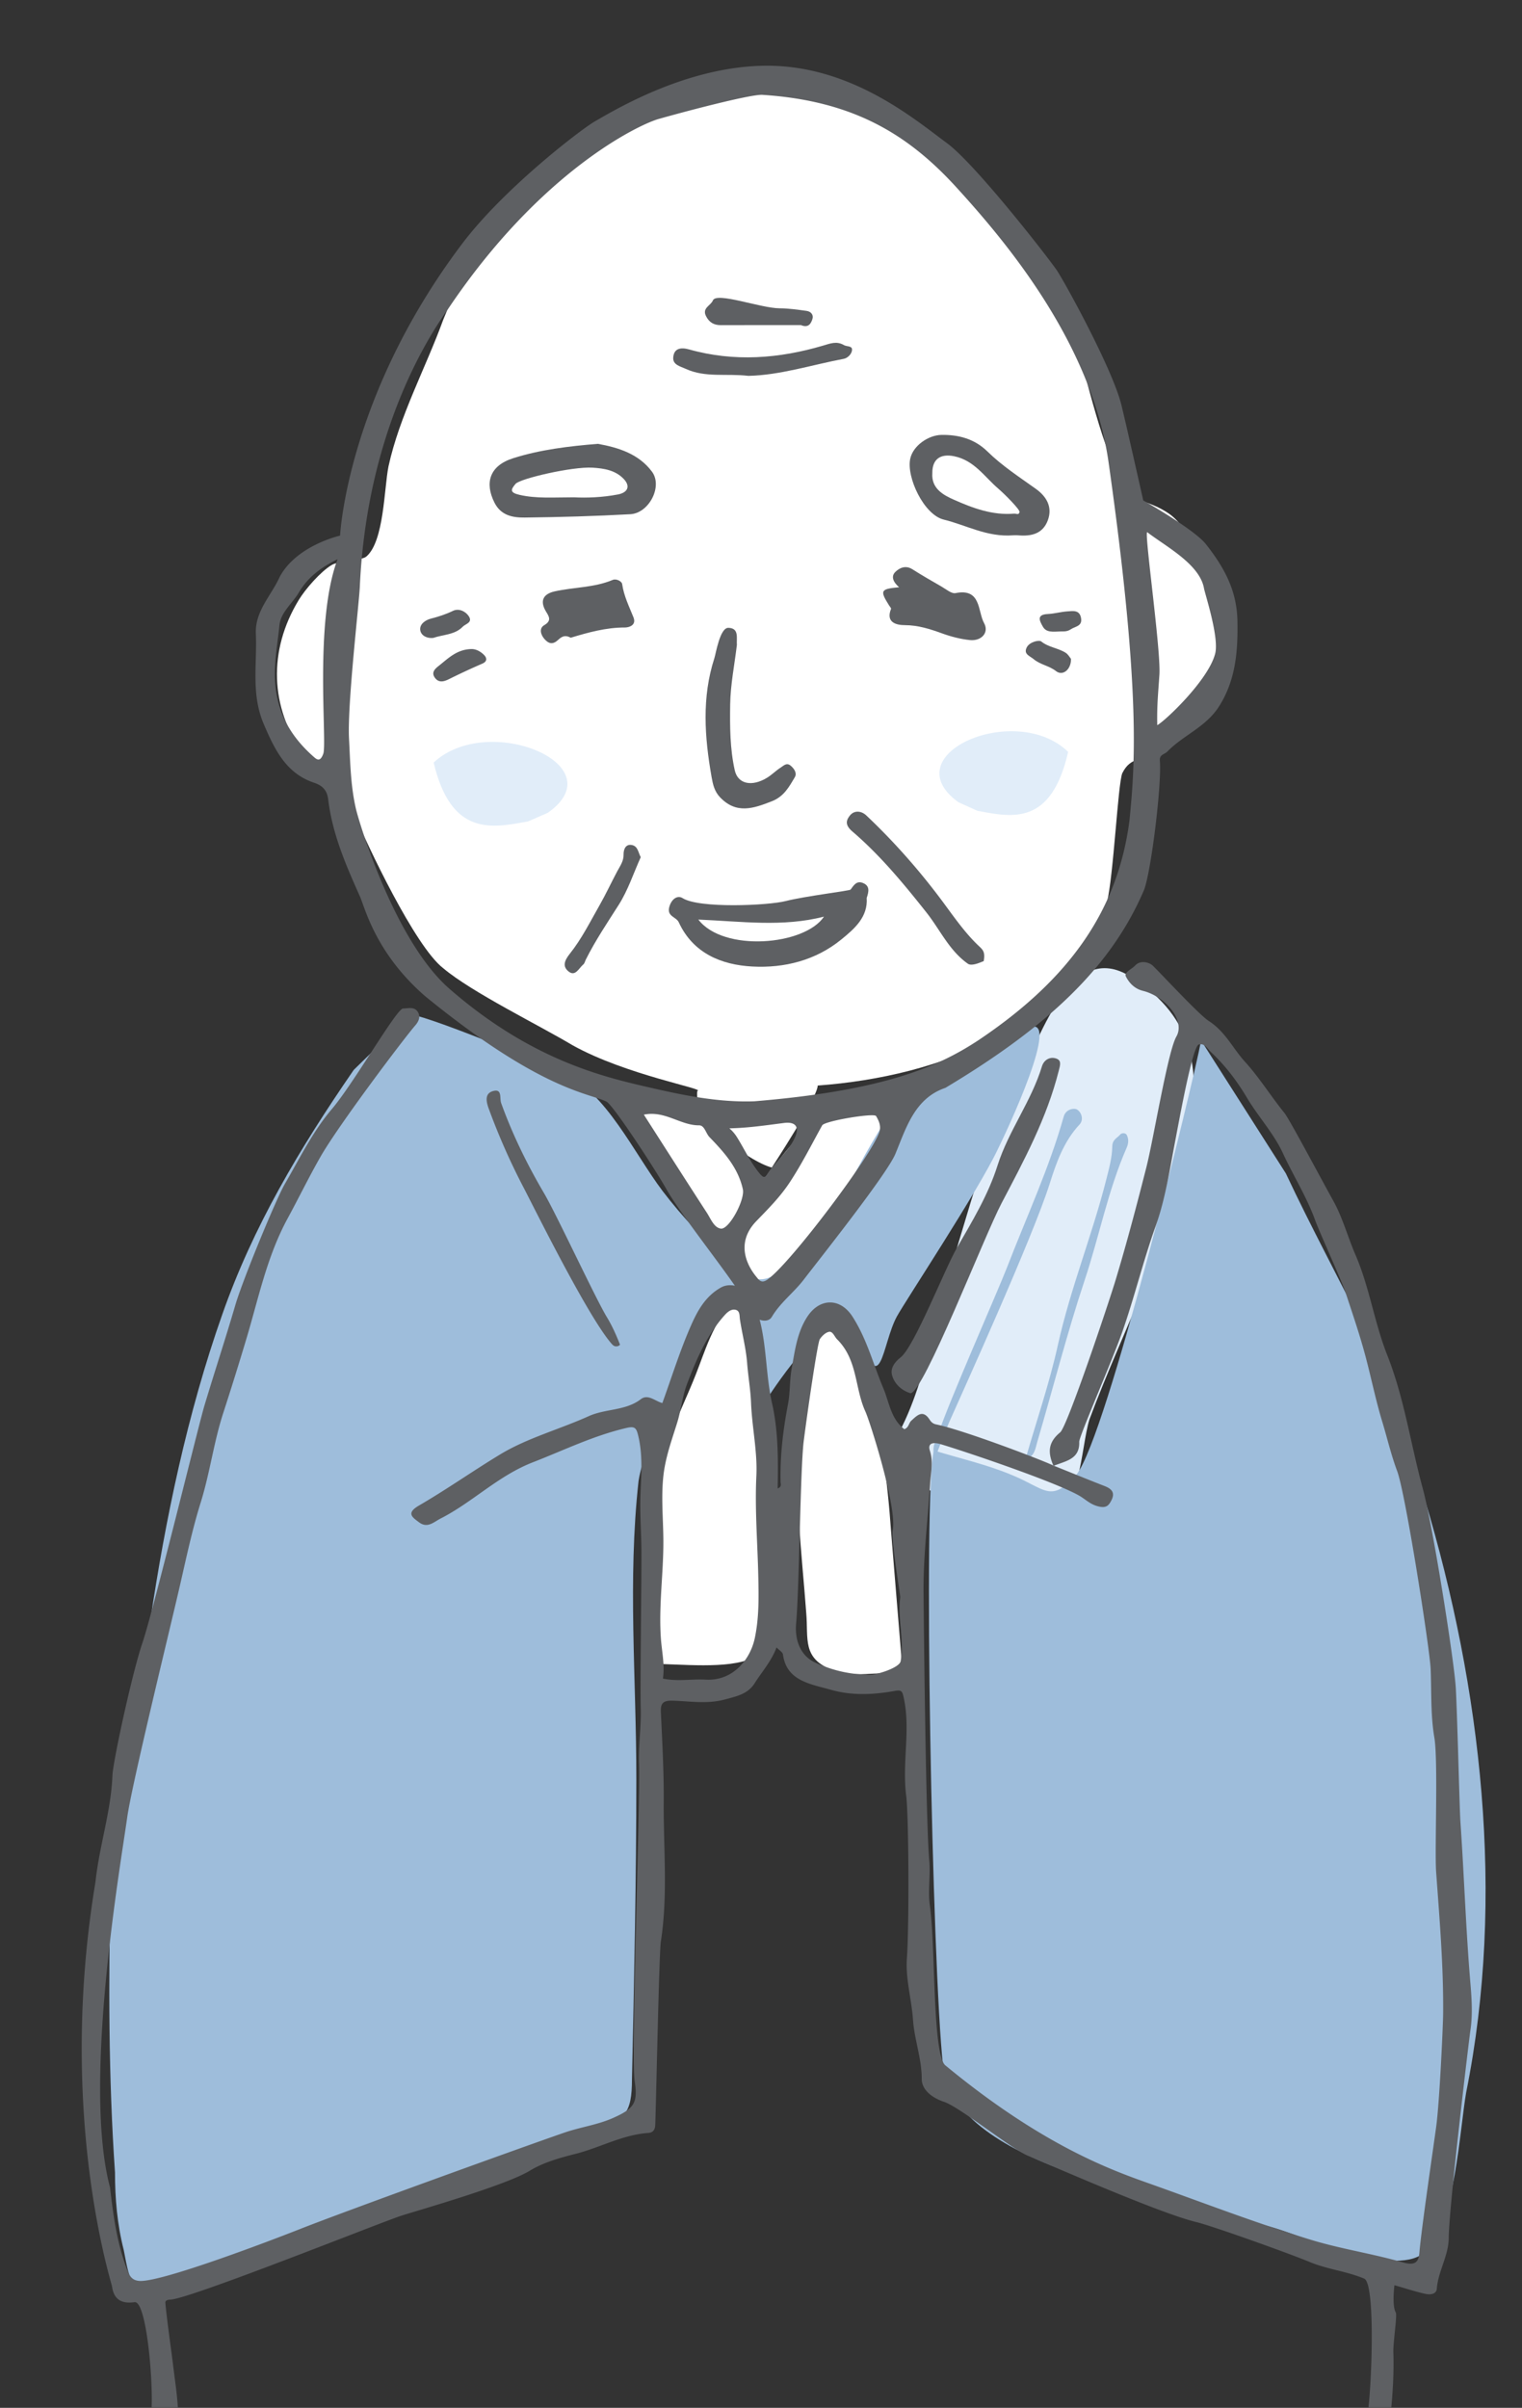
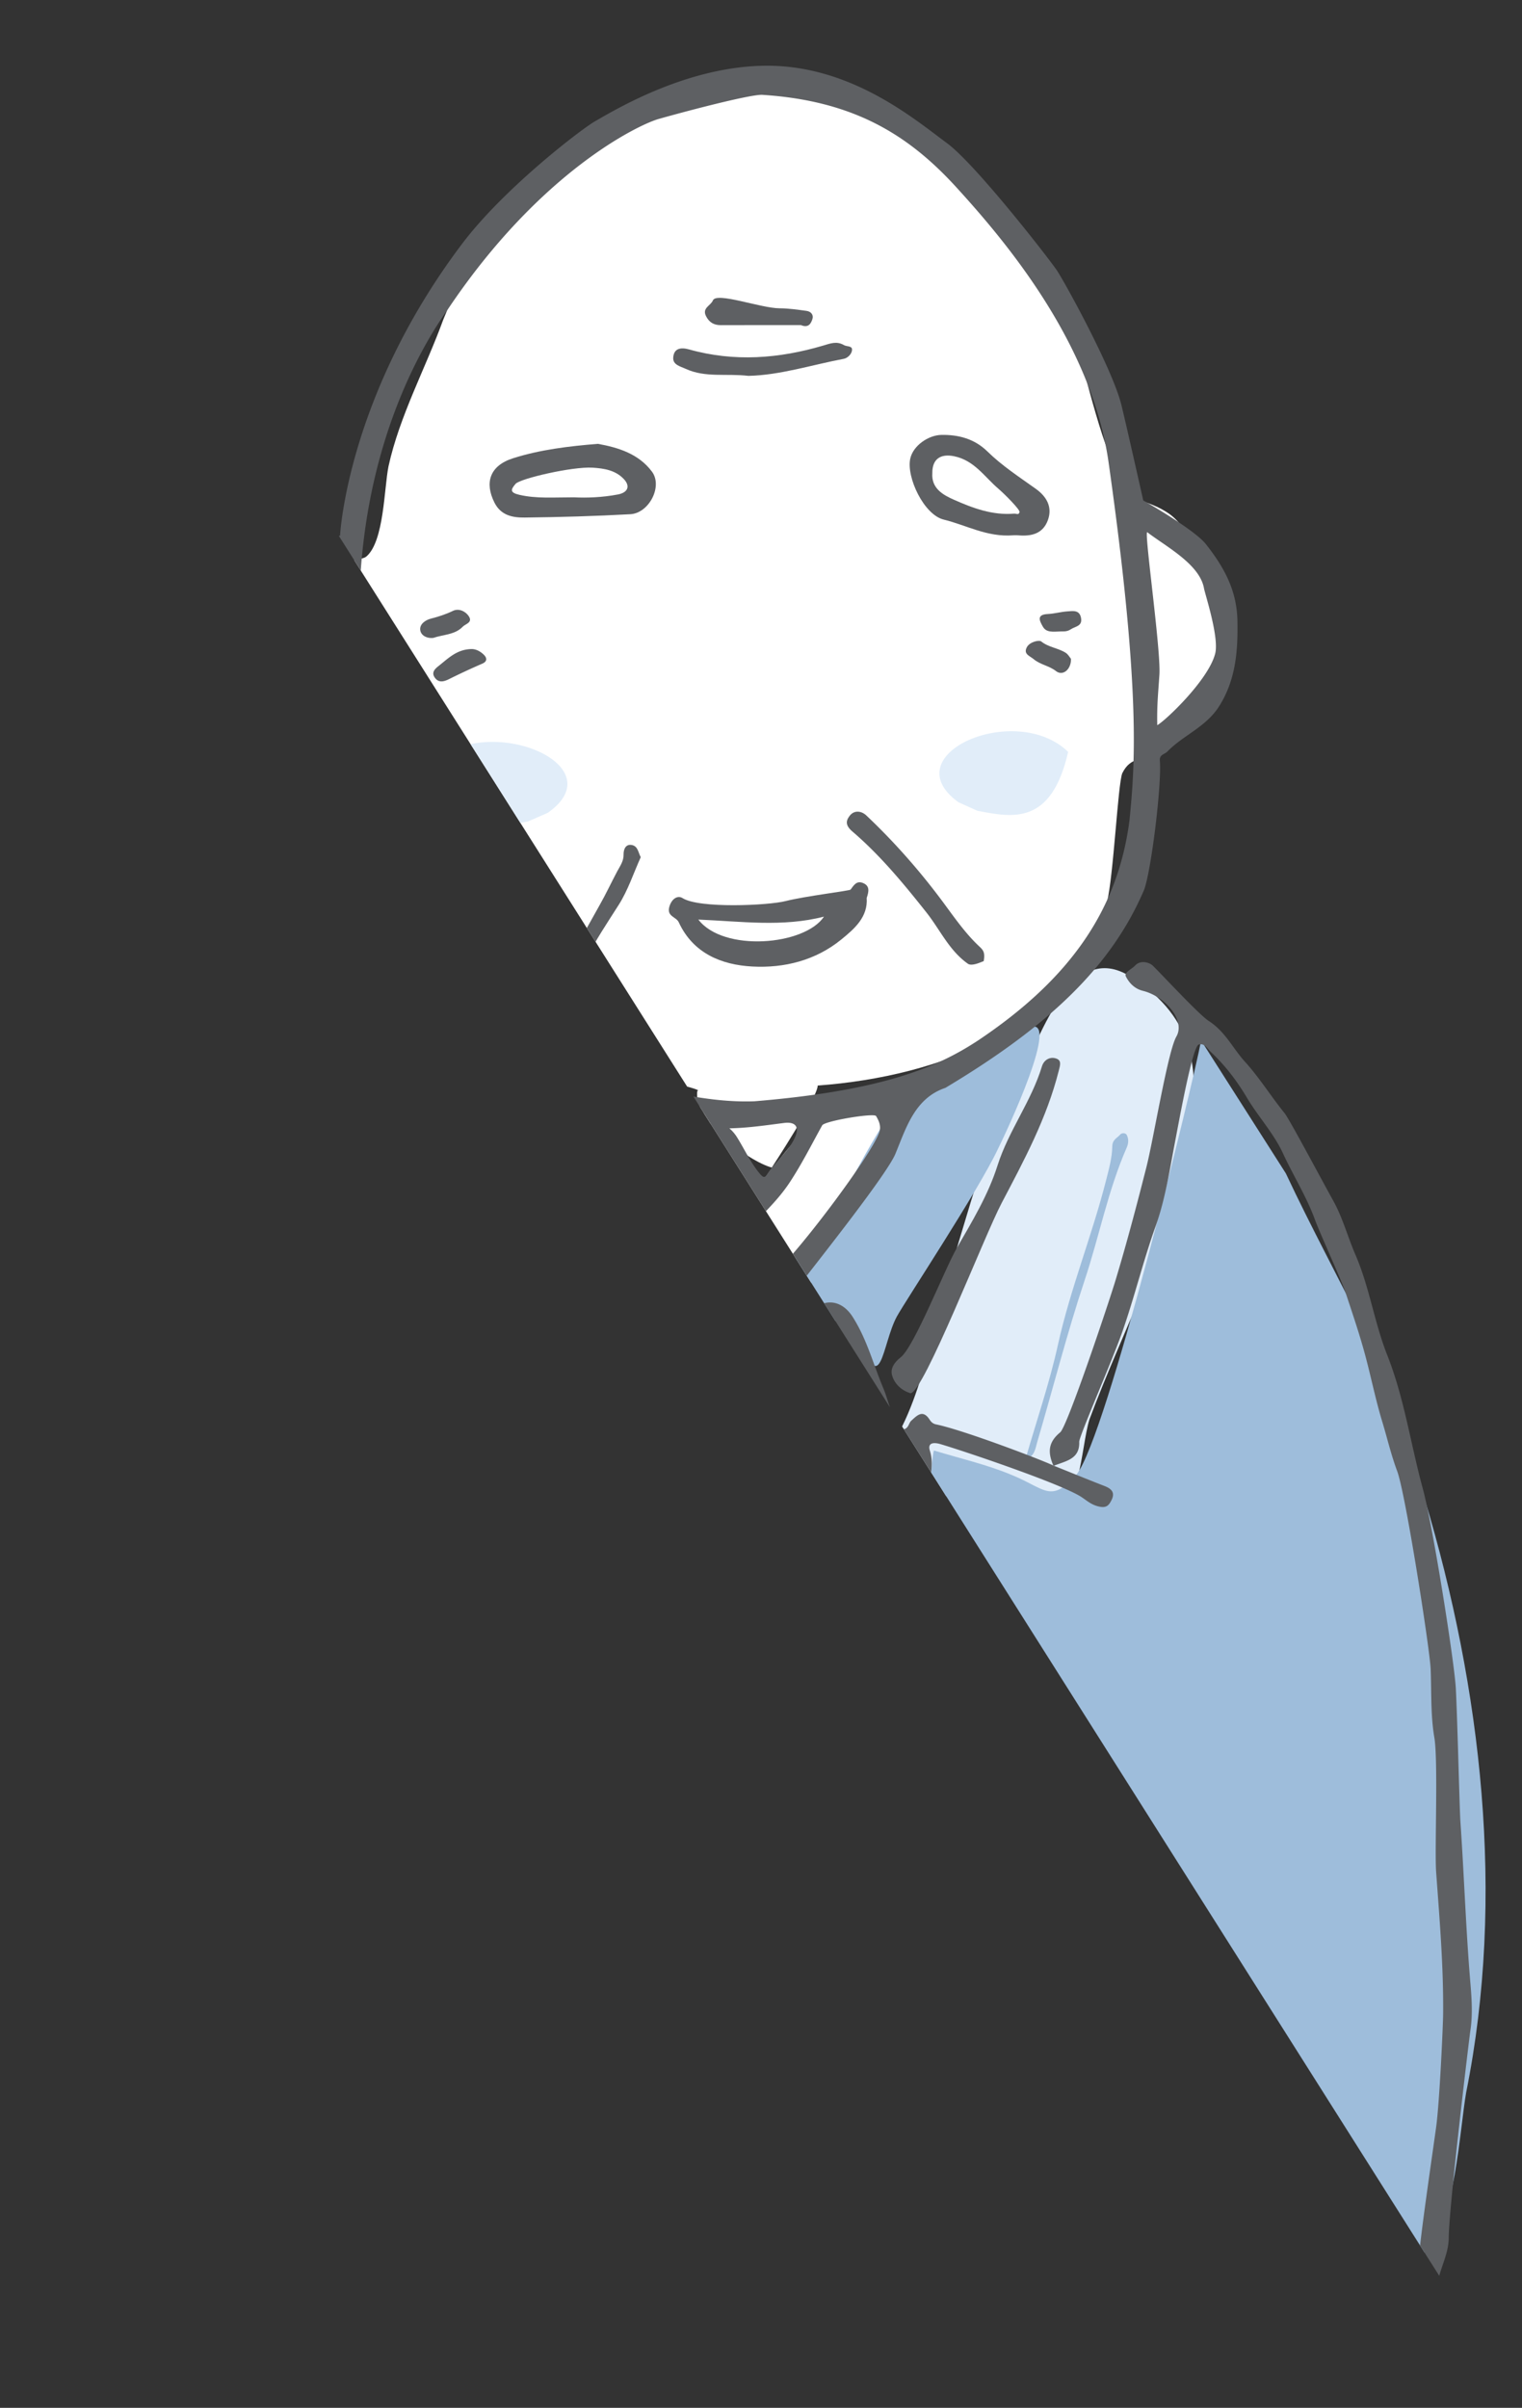
<svg xmlns="http://www.w3.org/2000/svg" viewBox="0 0 287 454" fill-rule="evenodd" clip-rule="evenodd" stroke-linejoin="round" stroke-miterlimit="2">
  <rect x="0" y="0" width="287" height="454" fill="#333333" stroke="none" />
  <g transform="matrix(.808 0 0 .949 56.367 34.96)">
    <path fill="none" d="M-69.787-36.856h355.305V441.44H-69.787z" />
    <clipPath id="a">
-       <path d="M-69.787-36.856h355.305V441.44H-69.787z" />
+       <path d="M-69.787-36.856h355.305V441.44z" />
    </clipPath>
    <g clip-path="url(#a)">
      <path d="M79.175 184.259c3.579 0 12.779-1.307 15.337 0 4.6 2.612 13.29 13.928 13.29 13.928s10.225-11.316 14.315-14.364c5.112-3.917 15.143-2.204 21.788-2.204 2.556 9.576-11.565 18.745-17.189 26.144-4.088 5.66-15.846 27.424-23.004 10.882L79.175 184.26z" fill="#fff" fill-rule="nonzero" />
      <path d="M134.384 254.34c10.224-8.27 13.291-26.988 17.38-38.304 4.601-12.19 8.18-25.247 15.338-36.565 5.622-9.576 12.78-30.033 27.093-22.199 15.335 8.27 16.358 19.152 13.291 33.08-4.09 20.025-14.825 36.13-23.004 54.847-2.044 5.659-2.044 19.153-10.224 20.023-8.179.871-40.897-10.449-40.897-10.449" fill="#e1edf9" fill-rule="nonzero" />
      <path d="M12.798 175.728c-12.78 15.79-23.515 31.187-30.672 48.556-8.18 19.74-13.291 40.664-16.87 61.19-3.066 16.975-8.69 35.135-9.201 52.506-.511 18.554-.511 37.896 1.023 56.845 0 5.132.51 10.265 2.044 15.396 1.534 6.712 1.534 9.082 11.245 6.712 12.781-3.158 90.997-26.843 97.642-29.607 8.178-2.765 9.713-4.344 9.713-11.055.511-19.737 1.021-39.872 1.021-59.61 0-20.134-2.044-39.476.513-59.215 1.533-8.291 9.825-20.136 13.915-28.426 7.157-13.423 16.546 11.448 16.546 11.448s17.17-22.494 20.659-13.025c5.465 14.835 5.623 2.76 9.2-2.763 2.045-3.158 18.916-24.87 23.517-33.161 4.089-7.106 15.957-29.611 5.623-23.291-8.691 6.316-19.937 5.131-27.095 12.237-9.202 8.685-15.336 24.87-26.071 32.767-6.135 5.131-8.69 5.526-14.824.789-5.624-3.948-11.247-9.08-15.848-14.212-6.645-7.5-13.29-19.739-23.004-23.29-4.602-1.975-29.138-10.66-35.785-11.845L12.8 175.728z" fill="#9ebddb" fill-rule="nonzero" />
      <path d="M210.554 169.898c-2.045 9.139-21.87 78.227-29.027 86.174-6.135 5.96-7.268 2.828-15.448.047-5.623-1.985-11.757-3.179-17.892-4.766-2.556 7.945-.42 102.418 2.135 122.283 2.555 20.264 54.609 26.715 76.08 31.88 8.689 1.986 30.16 10.728 36.805 4.768 6.646-5.96 7.67-23.84 9.202-31.39 9.203-38.937 3.579-80.261-9.712-118.007-4.089-11.125-7.158-22.25-13.803-32.98-6.135-10.727-12.439-20.489-18.574-31.614l-19.766-26.395z" fill="#9ebddb" fill-rule="nonzero" />
-       <path d="M148.5 252.76c-1.01-2.074.108-3.152.555-4.327 2.467-6.476 13.986-28.573 16.258-33.585 4.492-9.913 9.78-19.573 13.17-29.837.493-1.493 2.386-1.73 3.047-1.427 1.076.49 1.716 2.031.636 3.011-3.683 3.347-5.436 7.638-6.95 11.732-3.931 10.634-20.535 41.774-23.394 47.271-1.108 2.129-2.016 4.329-3.322 7.161" fill="#9ebddb" />
      <path d="M169.519 253.206c2.647-7.821 5.637-15.218 7.604-22.807 2.9-11.179 7.99-21.777 11.278-32.834.648-2.176 1.375-4.404 1.413-6.616.023-1.411 1.182-1.663 1.866-2.385.29-.31 1.22-.362 1.5.078.498.778.439 1.687.016 2.507-4.374 8.483-6.398 17.605-9.819 26.355-4.151 10.623-7.383 21.507-11.103 32.255-.415 1.199-.51 2.716-2.755 3.447" fill="#9ebddb" />
      <path d="M82.242 293.742c6.645 0 17.891 1.142 23.515-1.142 7.156-3.812 1.023-68.187-3.067-69.712-4.09-1.142-7.669 8-9.201 11.428-4.09 9.524-10.225 17.524-10.225 28.19l-1.022 31.236z" fill="#fff" fill-rule="nonzero" />
-       <path d="M140.894 295.377c-4.6 0-12.268 1.167-16.359-.39-7.156-2.334-5.622-6.225-6.134-11.283-1.022-12.062-3.068-24.123-1.022-36.184 1.534-5.837 2.556-11.674 3.578-17.51 1.534-10.118 6.647-4.669 9.713 2.334 4.09 9.727 6.135 21.012 7.157 31.128 0 .388 3.067 31.905 3.067 31.905" fill="#fff" fill-rule="nonzero" />
      <path d="M213.62 79.792c-2.044-4.352-5.622-11.317-10.223-14.363-5.623-3.482-9.202-1.742-12.268-7.836-5.625-10.447-7.668-22.199-12.27-32.645-10.224-20.458-27.67-34.894-52.142-41.352-6.014-1.587-25.051-2.177-25.051-2.177-34.25.435-56.742 21.329-67.989 45.27-4.09 9.575-10.224 19.151-12.78 29.163-1.022 4.353-1.022 14.8-5.112 17.847-1.022.87-6.646.87-8.18 1.74-2.555 1.306-6.135 4.789-7.669 6.966-7.155 10.01-6.645 21.328 1.023 30.469 4.09 5.224 10.224 6.964 12.27 12.623 2.556 5.224 13.803 25.68 20.448 30.035 6.645 4.787 22.554 11.408 30.222 15.325 12.536 5.93 31.227 8.683 29.078 9.048-1.024 5.66 11.758 13.93 17.38 15.236 0 0 10.626-13.766 10.718-16.295 28.558-1.804 59.808-11.639 67.497-36.373 1.534-5.223 2.557-23.505 3.578-25.682 2.045-3.483 4.6-2.177 8.18-4.788 11.757-6.964 17.892-20.893 13.29-32.21" fill="#fff" fill-rule="nonzero" />
      <path d="M31.441 114.673c4.102 14.722 13.583 13.017 22.037 11.691l4.585-1.7c15.996-9.528-13.939-20.1-26.622-9.991" fill="#e1edf9" fill-rule="nonzero" />
      <path d="M179.52 112.553c-3.95 14.724-13.074 13.016-21.211 11.694l-4.415-1.701c-15.397-9.53 13.418-20.102 25.626-9.993" fill="#e1edf9" fill-rule="nonzero" />
      <path d="M100.454 187.345a7.992 7.992 0 011.814 1.81c1.744 2.383 3.11 4.964 5.25 7.16.731.75 1.187.954 1.693.251 1.943-2.694 5.154-4.59 6.616-7.55 1.008-2.038-.027-3.018-2.616-2.737-4.168.45-8.327.992-12.757 1.066m-19.956-2.716c4.943 6.566 9.799 13.06 14.724 19.518.902 1.182 1.648 2.934 3.246 3.12 1.923.227 5.673-5.735 5.133-7.827-1.102-4.276-4.422-7.392-7.784-10.348-.87-.767-1.15-2.35-2.428-2.344-4.389.02-7.946-2.987-12.89-2.119m119.816-77.392c1.725-.74 11.973-8.956 13.523-14.238.946-3.222-2.373-11.786-2.617-12.948-1.006-4.795-8.848-8.28-13.23-11.138-.835-.545 3.2 23.346 2.826 28.28-.276 3.643-.6 5.962-.502 10.044M9.022 74.268c-3.918 1.636-6.976 3.62-9.045 6.62-1.504 2.18-4.224 3.916-4.524 6.495-.462 3.99-1.414 7.927-.937 12.044.68 5.888 3.936 10.36 8.942 14.11.732.551 1.511 1.075 2.227-.618.948-2.24-2.168-26.3 3.337-38.651M122.12 186.751c-2.47 3.789-4.725 7.637-7.553 11.297-2.27 2.943-5.06 5.299-7.837 7.75-6.082 5.375-.142 10.849.192 11.22.817.92 1.477 1.009 2.73.186 5.633-3.7 23.799-24.28 25.787-29.062.524-1.259-.154-2.383-.745-3.239-.456-.66-11.999.965-12.574 1.848m36.406-16.885c21.654-12.34 32.603-26.09 35.304-43.674 1.174-10.34 2.844-24.718-4.862-71.088-3.958-23.828-24.117-44.074-35.596-54.78-11.416-10.647-24.288-17.168-45.213-18.32-2.353-.128-14.782 2.54-24.192 4.788-4.526 1.082-27.505 10.29-49.134 37.722-2.706 3.288-18.868 22.472-20.618 55.161-.19 3.54-2.949 23.54-2.525 30.258.294 4.636.35 9.25 1.603 13.892.734 2.728 9.042 26.293 21.822 35.783 18.5 13.74 34.97 17.307 45.453 19.375 8.51 1.677 16.975 3.255 25.741 2.986 30.039-2.115 42.766-6.807 52.217-12.103M109.28-23.782c19.804 0 34.567 10.748 41.978 15.397 6.363 3.99 22.344 21.337 25.47 25.064 1.64 1.951 13.056 19.586 15.192 26.863 1.031 3.51 5.13 19.057 5.13 19.057s11.873 5.712 14.625 8.686c4.429 4.788 7.234 9.336 7.353 15.295.113 5.688-.3 11.592-4.294 16.932-3.107 4.152-8.35 5.708-12.06 8.977-.636.562-1.874.565-1.753 1.795.465 4.75-2.013 21.908-3.677 25.676-7.648 15.28-22.34 27.095-46.375 39.345-7.16 2.05-9.183 8.004-11.664 13.106-1.939 3.986-16.979 20.113-21.431 25.041-2.294 2.54-5.392 4.47-7.4 7.344-1.205 1.728-5.16.336-5.98-2.349-.813-2.663-14.619-16.988-18.563-22.916-2.905-4.367-12.548-16.871-14.058-17.496-4.234-1.755-15.311-2.18-42.341-20.963-11.6-8.595-14.016-17.571-15.228-19.872-3.256-6.184-6.4-12.349-7.365-19.164-.23-1.613-1.033-2.71-3.285-3.35-6.548-1.857-9.219-6.582-11.78-11.698-2.974-5.942-1.51-11.924-1.822-17.906-.236-4.514 3.597-7.567 5.547-11.274C-.572 71.515 9.602 69.58 9.602 69.58s1.583-27.663 28.496-57.995C47.923.512 65.894-11.166 69.033-12.705c5.12-2.51 21.9-11.077 40.247-11.077" fill="#5e6063" />
      <path d="M142.71 239.98c-1.987-.53-3.748-1.81-4.302-3.627-.37-1.208.397-2.433 2.01-3.499 3.19-2.105 10.258-17.486 13.068-21.653 3.596-5.334 7.329-10.511 9.568-16.514 2.545-6.823 7.874-12.716 10.35-19.657.437-1.222 1.733-1.912 3.112-1.61 1.59.347 1.14 1.365.793 2.533-2.771 9.37-8.084 17.764-13.311 26.233-4.148 6.72-18.258 37.795-21.288 37.794" fill="#5e6063" />
      <path d="M74.936 230.334c-.004-.022-.18.274-.741.323-.596.05-.888-.175-1.314-.598-5.589-5.548-17.977-26.924-20.562-31.134a122.095 122.095 0 01-8.023-15.492c-.664-1.541-.932-3.086 1.118-3.515 2.084-.436 1.384 1.472 1.783 2.411 2.646 6.249 6.057 12.18 10.007 17.904 2.914 4.223 12.004 20.897 14.65 24.607 1.155 1.62 2.08 3.32 3.083 5.494" fill="#5e6063" />
      <path d="M122.543 145.28c-9.61 2.117-19.282.944-29.327.588 5.859 6.511 24.813 5.164 29.327-.589m9.963-3.71c.307 3.814-2.872 6.13-5.902 8.238-5.991 4.17-13.31 5.728-20.788 5.388-7.23-.327-13.835-2.631-17.173-8.796-.602-1.111-2.853-1.122-2.194-3.08.55-1.635 1.976-2.316 3.065-1.724 3.89 2.11 20.03 1.474 24.07.597 4.565-.99 14.949-2.04 15.16-2.282.745-.858 1.405-1.835 2.904-1.307 1.648.577 1.348 1.725.858 2.965" fill="#5e6063" />
      <path d="M64.222 61.973c2.88.129 6.576.03 10.24-.571 2.273-.373 2.945-1.625 1.366-3.055-1.927-1.748-4.573-2.126-7.304-2.266-4.758-.245-16.915 2.175-17.96 3.212-1.157 1.15-1.384 1.738.911 2.188 3.98.778 7.934.491 12.747.492m5.551-10.626c4.838.736 9.557 2.019 12.623 5.531 2.551 2.926-.695 8.247-5.048 8.45-8.202.382-16.42.582-24.634.663-2.759.026-5.54-.376-7.068-2.944-2.342-3.942-1.17-7.352 4.343-8.841 6.309-1.705 12.982-2.393 19.784-2.86" fill="#5e6063" />
      <path d="M147.822 57.145c-.272 3.096 2.59 4.379 5.04 5.306 4.405 1.665 9.007 3.129 14.05 2.764.51-.036 1.068.354 1.266-.317.137-.461-3.414-3.52-4.935-4.628-3.263-2.377-5.633-5.654-10.35-6.464-3.146-.54-5.096.544-5.071 3.339M166.68 69.52c-6.094.402-10.986-2.045-16.199-3.122-4.615-.954-8.748-8.405-7.814-12.099.655-2.597 4.24-4.682 7.257-4.727 3.966-.06 7.714.75 10.76 3.293 3.414 2.85 7.437 5.072 11.317 7.438 2.425 1.478 3.93 3.562 2.78 6.223-1.167 2.7-3.846 3.219-6.88 3-.564-.04-1.135-.006-1.221-.006" fill="#5e6063" />
-       <path d="M102.212 91.297c-.562 3.98-1.496 7.89-1.566 11.814-.077 4.357-.058 8.789 1.063 13.078.723 2.772 4.003 3.343 7.549 1.495 1.132-.59 2.081-1.435 3.205-2.035.655-.349 1.343-1.052 2.32-.344.864.625 1.485 1.5.953 2.264-1.33 1.911-2.523 3.839-5.353 4.785-4.313 1.446-8.294 2.617-12.104-.786-1.318-1.176-1.677-2.58-1.981-4.059-1.629-7.904-2.312-15.784.668-23.602.34-.896 1.294-6.029 3.238-6.004 2.585.033 1.88 2.052 2.008 3.394" fill="#5e6063" />
-       <path d="M140.07 79.835c-1.364-.993-1.956-2.134-.893-3.031.969-.815 2.408-1.39 3.977-.546 2.236 1.202 4.524 2.336 6.82 3.452 1.062.516 2.322 1.455 3.277 1.292 6.002-1.023 5.132 3.622 6.647 5.96 1.226 1.892-.63 3.607-3.31 3.372-2.183-.192-4.38-.676-6.45-1.314-2.85-.879-5.61-1.641-8.748-1.652-1.792-.005-4.522-.435-3.207-3.229.07-.148-.278-.446-.442-.668-2.204-3-2.045-3.288 2.329-3.636" fill="#5e6063" />
-       <path d="M63.426 89.87c-1.458-.699-2.283-.079-2.971.459-1.211.944-2.155.76-3.153-.202-.968-.934-1.239-2.164-.064-2.746 1.79-.886 1.138-1.721.454-2.671-1.562-2.175-.672-3.547 2.007-4.055 4.484-.847 9.19-.722 13.53-2.272.836-.299 2.114.263 2.207.823.397 2.366 1.624 4.45 2.638 6.61.792 1.688-1.297 2.02-1.959 2.019-4.494-.013-8.74 1.02-12.689 2.034" fill="#5e6063" />
      <path d="M159.802 154.151c.053-.134-2.62 1.13-3.68.492-4.387-2.638-6.495-6.771-9.68-10.194-5.303-5.7-10.772-11.341-17.27-16.078-1.788-1.304-1.46-2.22-.612-3.146 1.003-1.096 2.657-1.012 3.875-.032a140.79 140.79 0 0118.229 17.608c2.488 2.88 4.92 5.815 7.92 8.244.99.801 1.646 1.212 1.218 3.106" fill="#5e6063" />
      <path d="M104.887 37.837c-5.133-.51-10.039.402-14.591-1.383-1.26-.492-3.054-.797-2.943-2.232.146-1.91 1.836-2.08 3.703-1.633 10.534 2.518 20.97 1.835 31.323-.773 1.627-.411 3.129-.932 4.82-.087.619.31 1.873.116 1.885.868.015.889-1.05 1.715-1.911 1.854-7.543 1.215-14.923 3.26-22.286 3.386" fill="#5e6063" />
      <path d="M79.773 133.468c-1.698 3.207-2.983 6.588-5.152 9.488-2.663 3.56-5.425 7.054-7.65 10.834-.198.339-.296.777-.61.998-1.03.727-1.864 2.523-3.488 1.354-1.328-.953-1.008-2.042.366-3.506 2.739-2.922 4.743-6.358 6.936-9.635 1.47-2.194 2.718-4.495 4.115-6.724.674-1.075 1.516-2.008 1.481-3.386-.017-.769.346-2.096 1.934-1.835 1.441.237 1.485 1.529 2.068 2.412" fill="#5e6063" />
      <path d="M117.153 27.753c-6.043 0-12.371-.014-18.702.01-1.619.006-2.708-.553-3.441-1.783-.985-1.651 1.108-2.076 1.597-3.125.82-1.756 11.164 1.548 15.584 1.562 2.096.008 4.197.271 6.28.512 1.023.118 1.692.782 1.359 1.645-.333.863-.9 1.803-2.677 1.179" fill="#5e6063" />
      <path d="M40.148 92.124c1.03-.06 2.165.409 3.028 1.145.654.556.903 1.28-.402 1.758A174.015 174.015 0 0035 98.106c-1.237.52-2.4.751-3.287-.308-.913-1.09.144-1.818 1-2.394 2.143-1.447 4.128-3.19 7.435-3.28" fill="#5e6063" />
      <path d="M31.35 89.906c-1.495.144-2.798-.476-3.02-1.46-.289-1.27 1.235-2.105 2.451-2.368 1.806-.393 3.494-.86 5.189-1.554 1.236-.507 2.798-.014 3.655 1.053 1.025 1.276-.772 1.548-1.377 2.088-1.856 1.65-4.574 1.557-6.899 2.241" fill="#5e6063" />
      <path d="M180.179 94.065c.068 2.124-1.929 3.477-3.478 2.442-1.62-1.084-3.663-1.263-5.227-2.378-.945-.671-2.397-.986-1.633-2.316.661-1.148 2.914-1.53 3.366-1.22 1.746 1.198 3.96 1.307 5.729 2.263.593.32.967.93 1.243 1.21" fill="#5e6063" />
      <path d="M177.837 88.615c-1.96.07-3.428.247-4.23-.962-.753-1.137-1.548-2.387 1.162-2.495 1.539-.061 3.057-.44 4.595-.528 1.29-.075 2.832-.329 3.168 1.34.33 1.634-1.352 1.627-2.39 2.223-.957.55-1.927.396-2.305.422" fill="#5e6063" />
      <path d="M132.312 295.889c1.332.405 7.821-1.237 8.113-2.665.873-4.257-.741-8.469-.091-12.701.052-.342-2.184-11.524-1.758-13.303 1.083-4.532-5.317-21.64-6.374-23.605-2.516-4.68-1.764-10.27-6.62-14.366-.571-.483-.98-1.568-1.8-1.481-.826.087-1.735.836-2.22 1.475-.548.72-2.858 14.296-3.75 20.214-.81 5.393-1.04 29.56-1.776 36.253-.31 2.83.623 6.359 4.65 7.864 3.323 1.244 6.94 2.171 11.626 2.315m-47.362.784c3.387.606 6.708.053 9.99.21 6.272.3 10.393-3.932 11.46-8.292.978-3.992.911-7.88.814-11.92-.16-6.751-.839-13.502-.458-20.29.269-4.792-1.017-9.648-1.243-14.51-.119-2.61-.673-5.232-.91-7.868-.26-2.901-1.154-5.764-1.675-8.656-.142-.792.057-1.792-1.138-1.966-.866-.126-1.682.37-2.405 1.06-4.26 4.052-6.62 8.8-8.796 13.67-1.118 2.507-1.373 5.135-2.298 7.676-1.254 3.449-2.743 6.877-3.224 10.54-.57 4.36-.036 8.65-.012 12.973.035 6.503-1.14 12.998-.567 19.53.228 2.585.931 5.165.462 7.843m26.51-6.182c-1.173 2.708-3.395 4.81-5.122 7.13-1.589 2.133-4.18 2.573-7.005 3.216-4.12.935-8.099.318-12.123.22-2.35-.056-2.826.62-2.738 2.28.318 5.944.72 11.893.666 17.839-.08 9.249 1.01 18.525-.674 27.742-.426 2.332-1.183 35.055-1.318 36.584-.073.83-.53 1.38-1.594 1.444-6.08.362-11.275 2.924-17.006 4.16-3.724.8-7.463 1.687-10.716 3.37-5.79 2.997-27.434 8.194-30.149 8.975-5.526 1.59-48.977 16.415-53.637 16.608-.593.026-1.263.107-1.21.662.284 2.917 1.64 11.164 1.725 11.808.573 4.333 1.565 8.727 1.15 13.024-.937 9.718.395 19.364.68 29.034.242 8.224 1.423 16.432 2.366 24.64.669 5.817 2.49 11.446 3.421 17.2a74.797 74.797 0 003.577 13.774c2.27 6.212 5.587 9.607 14.014 9.364 6.535-.188 13.085-.047 19.629-.045 4.175.002 51.926-1.45 63.293-1.346 5.005.046 29.492-1.339 36.706-1.284 5.452.044 10.859-.274 16.247-.892 5.234-.6 10.546-.31 15.785-.411 3.218-.064 28.974-2.087 29.64-2.148 8.411-.761 16.693-2.312 25.209-2.459 5.698-.098 27.1-2.867 32.483-2.804 1.22.012 1.932-1.732 1.269-2.975-.47-.882 4.524-29.327 5.887-34.71 1.271-5.016 6.157-30.527 6.881-38.308.275-2.948-.07-5.912.526-8.816 1.012-4.935 2.033-26.493-.715-27.479-4.11-1.471-8.558-1.835-12.624-3.27-5.223-1.844-22.908-7.214-26.503-7.95-8.75-1.795-34.49-11.48-39.33-13.184-3.936-1.388-15.882-9.665-19.602-10.719-2.66-.754-5.207-2.319-5.198-4.55.015-4.015-1.713-7.768-2.033-11.712-.331-4.087-1.775-8.194-1.436-12.224.57-6.84.43-28.345-.153-32.258-.419-2.817-.304-5.63-.135-8.475.218-3.713.512-7.471-.48-11.191-.293-1.1-.429-1.487-2.052-1.235-4.935.767-9.977.962-14.815-.2-4.814-1.16-10.447-1.755-11.277-7.014-.08-.499-.958-.92-1.51-1.415m64.638-36.077c-1.249-2.472-1.446-4.565 1.563-6.664 1.67-1.165 11.353-25.803 12.913-30.207 2.636-7.44 4.961-14.95 7.204-22.47 1.687-5.663 4.993-23 7.002-25.97 2.143-3.166-2.537-7.962-7.825-9.08-2.004-.424-3.227-1.624-3.963-2.846-.491-.819 1.361-1.445 2.145-2.167 1.337-1.23 3.448-.558 4.115-.003 2.365 1.965 10.81 9.76 13.077 11.003 3.909 2.143 5.596 5.425 8.426 8.075 3.408 3.19 6.057 6.869 9.247 10.212 1.141 1.195 8.44 12.918 11.436 17.512 2.133 3.274 3.33 7.114 5.123 10.641 3.292 6.47 4.394 13.418 7.426 19.947 3.988 8.59 5.464 17.687 8.293 26.51 2.324 7.245 7.392 34.474 7.716 39.754.38 6.189.855 23.839 1.073 26.506.872 10.71 1.27 21.436 2.34 32.142.299 3.021.538 6.249-.02 9.305-.273 1.502-5.024 35.257-5.053 41.217-.016 3.484-2.47 6.59-2.776 10.058-.088.99-1.244 1.218-2.33 1.077-1.739-.223-6.71-1.59-7.559-1.763-.083.502-.553 4.13.308 5.422.374.562-.64 5.966-.563 7.927.225 5.702-.463 11.358-1.233 17.026-.674 4.96-.666 9.984-1.447 14.934-1.16 7.351-2.782 14.655-4.142 21.986-.905 4.877-1.363 9.857-2.368 14.653-1.287 6.145-1.226 12.373-2.81 18.49-.804 3.102-.621 13.194-1.376 15.094-.954 2.403-2.94 1.65-4.049 1.178-3.285-1.404-6.751-1.205-9.793-.411-7.036 1.83-67.698 6.165-73.742 6.73-3.704.347-7.468.621-10.991.152-7.148-.952-24.05 1.257-25.603 1.264-8.362.038-16.708.07-25.064.616-3.504.231-7.148-.165-10.727-.062-11.88.337-23.773.362-35.644.686-4.18.113-25.233 1.376-31.525 1.016-6.95-.397-13.965-.107-20.954-.094-1.078.002-1.647.108-1.558 1.364.289 4.016.128 8.05.208 12.075.078 3.77.82 7.563.971 11.248.208 5.01 1.62 9.827 2.328 14.72.38 2.625 2.553 11.285 2.825 12.91.345 2.051 1.094 3.705 4.06 4.543 4.76 1.342 9.492 2.29 14.616 2.4 5.718.124 11.353-.021 17.057-.459 3.364-.258 30.539-.816 35.719-.457 8.252.57 47.08-2.307 51.42-2.583 5.931-.377 11.887-.51 17.82-.845 8.213-.463 16.43-1.508 24.615-1.364 6.001.106 37.41 1.911 46.758-.68 2.898-.803 5.547-2.103 8.642-2.552 2.261-.33 2.256-2.028 2.593-3.316 1.112-4.25 7.153-27.94 7.862-35.586.462-5 1.675-10.036 1.061-15.112-.204-1.687.48-2.843 3.194-2.77 1.839.048 2.396.508 2.229 1.86-.691 5.583-1.569 11.158-1.927 16.755-.32 5.032-1.433 9.984-2.321 14.939-.895 4.99-2.012 9.977-2.713 14.984-.443 3.16-5.092 14.062-6.897 13.804-2.855-.41-11.4 2.494-13.086 2.48-3.72-.027-42.261.157-47.586-.004-6.335-.19-32.064 1.419-33.8 1.346-10.288-.418-48.458 3.452-57.613 2.792-8.155-.585-38.935.855-46.063 1.527-3.513.33-6.898 1.007-10.56.595-2.914-.328-5.714-1.02-8.27-1.852-3.321-1.084-6.71-1.95-10.153-2.359-2.871-.34-3.511-1.68-2.653-3.025 2.163-3.396-.014-6.593-.506-9.721-.876-5.55-1.218-11.232-2.662-16.627-2.359-8.811-2.08-27.56-2.07-28.158.038-2-.643-2.891-3.702-3.039-4.538-.222-5.796-1.275-6.011-5.399-.215-4.1-2.106-7.902-2.457-11.942-.548-6.35-2.992-12.454-4.105-18.76-1.023-5.79-1.84-11.566-2.65-17.373-.97-6.974-1.295-13.983-2.339-20.955-.854-5.692-.778-24.182-.601-27.523.333-6.258-1.286-21.453-3.988-21.125-3.011.361-4.823-.509-5.242-3.088-.156-.958-12.85-34.357-3.87-80.427.885-7.107 3.626-13.988 3.96-21.14.134-2.832 4.638-20.46 6.994-26.332 2.46-6.127 13.116-43.29 14.435-47.042 2.351-6.69 4.935-13.334 7.233-20.036 1.716-5.004 9.517-21.102 11.601-24.153 3.433-5.025 6.427-10.307 10.918-14.806 5.148-5.156 15.13-20.003 16.64-20.008 1.182-.005 2.584-.42 3.418.645.778.99.173 1.988-.552 2.7-2.79 2.736-17.969 19.905-22.116 26.084-2.713 4.04-5.091 8.214-7.699 12.3-4.785 7.504-6.744 15.697-9.542 23.688a588.906 588.906 0 01-5.49 14.997c-2.22 5.833-3.099 11.892-5.25 17.753-2.014 5.487-3.394 11.137-4.91 16.73-2.435 8.998-11.2 39.445-12.24 45.845-1.492 9.18-10.461 52.87-4.008 73.491.78 5.68 1.645 11.396 4.223 16.82.57 1.2 1.436 1.845 3.259 1.76 6.305-.294 30.503-8.17 36.852-10.306 10.44-3.512 51.602-16.188 61.726-19.164 3.738-1.097 7.685-1.524 11.34-2.907 5.03-1.9 5.794-3.046 5.042-7.326-.914-5.211 1.353-54.882 1.015-63.177-.146-3.61.524-7.168.403-10.765-.16-4.804.199-25.695.158-31.349-.026-3.73-.388-7.45-.224-11.192.168-3.91.585-7.821-.523-11.744-.433-1.537-.784-1.928-2.704-1.549-7.69 1.517-14.63 4.43-21.867 6.824-8.17 2.703-14.013 7.907-21.567 11.187-1.565.679-3.028 1.995-4.988.758-1.645-1.037-3.089-1.843-.027-3.356 6.484-3.204 12.61-6.892 18.993-10.178 6.28-3.231 13.805-4.953 20.632-7.58 3.899-1.5 8.581-1.036 12.131-3.36 1.683-1.1 3.317.389 5.028.767 2.201-5.175 4.08-10.346 6.633-15.303 1.498-2.91 3.342-5.902 7.076-7.671 2.406-1.14 6.072.082 7.168 2.051 3.734 6.71 2.886 14.02 4.724 20.965 1.474 5.566 1.42 11.186 1.31 16.93 1.027-.345.694-.9.681-1.293-.146-5.223.582-10.348 1.741-15.514.498-2.216.358-4.709.847-7.024.756-3.57 1.28-7.295 3.75-10.423 2.817-3.565 7.584-3.715 10.478.151 3.372 4.503 4.826 9.478 7.182 14.23 1.366 2.754 1.71 6.013 4.882 8.098 1.066-.334 1.007-1.218 1.637-1.705 1.33-1.027 2.677-2.284 4.257-.206.357.468.765.822 1.506.951 6.301 1.1 24.402 6.962 27.463 8.205 3.952 1.345 7.878 2.726 11.842 4.035 1.705.563 2.505 1.318 1.66 2.779-.68 1.17-1.297 1.71-3.326 1.222-1.761-.423-2.826-1.393-4.199-2.067-5.783-2.838-27.728-9.094-32.46-10.265-1.536-.379-3.021-.288-2.413 1.338.835 2.23.216 4.322.052 6.53-.539 7.215-1.612 14.41-1.536 21.655.098 9.334.569 46.078 1.333 53.17.324 3.002-.348 6.086.15 9.057 1.335 7.985.55 29.81 3.668 31.735 23.307 16.37 39.614 21.031 48.308 23.668 12.338 3.744 24.557 7.75 37.123 10.994 6.982 1.8 14.326 2.73 21.348 4.455 3.03.744 3.633-.292 3.794-1.972.437-4.564 3.32-21.224 3.92-25.03.794-5.032 1.592-20.01 1.618-22.472.094-9.382-.83-18.72-1.633-28.074-.371-4.332.498-22.152-.423-26.759-.896-4.485-.638-9.088-.863-13.64-.193-3.94-5.829-34.773-7.811-39.29-1.427-3.247-2.32-6.569-3.485-9.83-1.564-4.372-2.603-8.86-4.003-13.282-1.311-4.146-2.953-8.223-4.527-12.284-.95-2.453-6.101-12.035-7.131-14.457-1.966-4.627-5.099-8.83-7.512-13.288-2.126-3.927-5.806-7.319-8.447-11.098-2.313-3.31-5.027-6.35-8.37-9.021-.745-.596-1.514-1.858-2.833-1.482-1.457.416-4.386 14.251-5.538 19.354-1.272 5.652-2.278 11.424-4.546 16.8-2.91 6.9-4.892 13.98-7.734 20.883-2.55 6.183-10.124 20.819-10.075 21.912.16 3.485-3.234 3.794-6.005 4.766" fill="#5e6063" />
    </g>
  </g>
</svg>